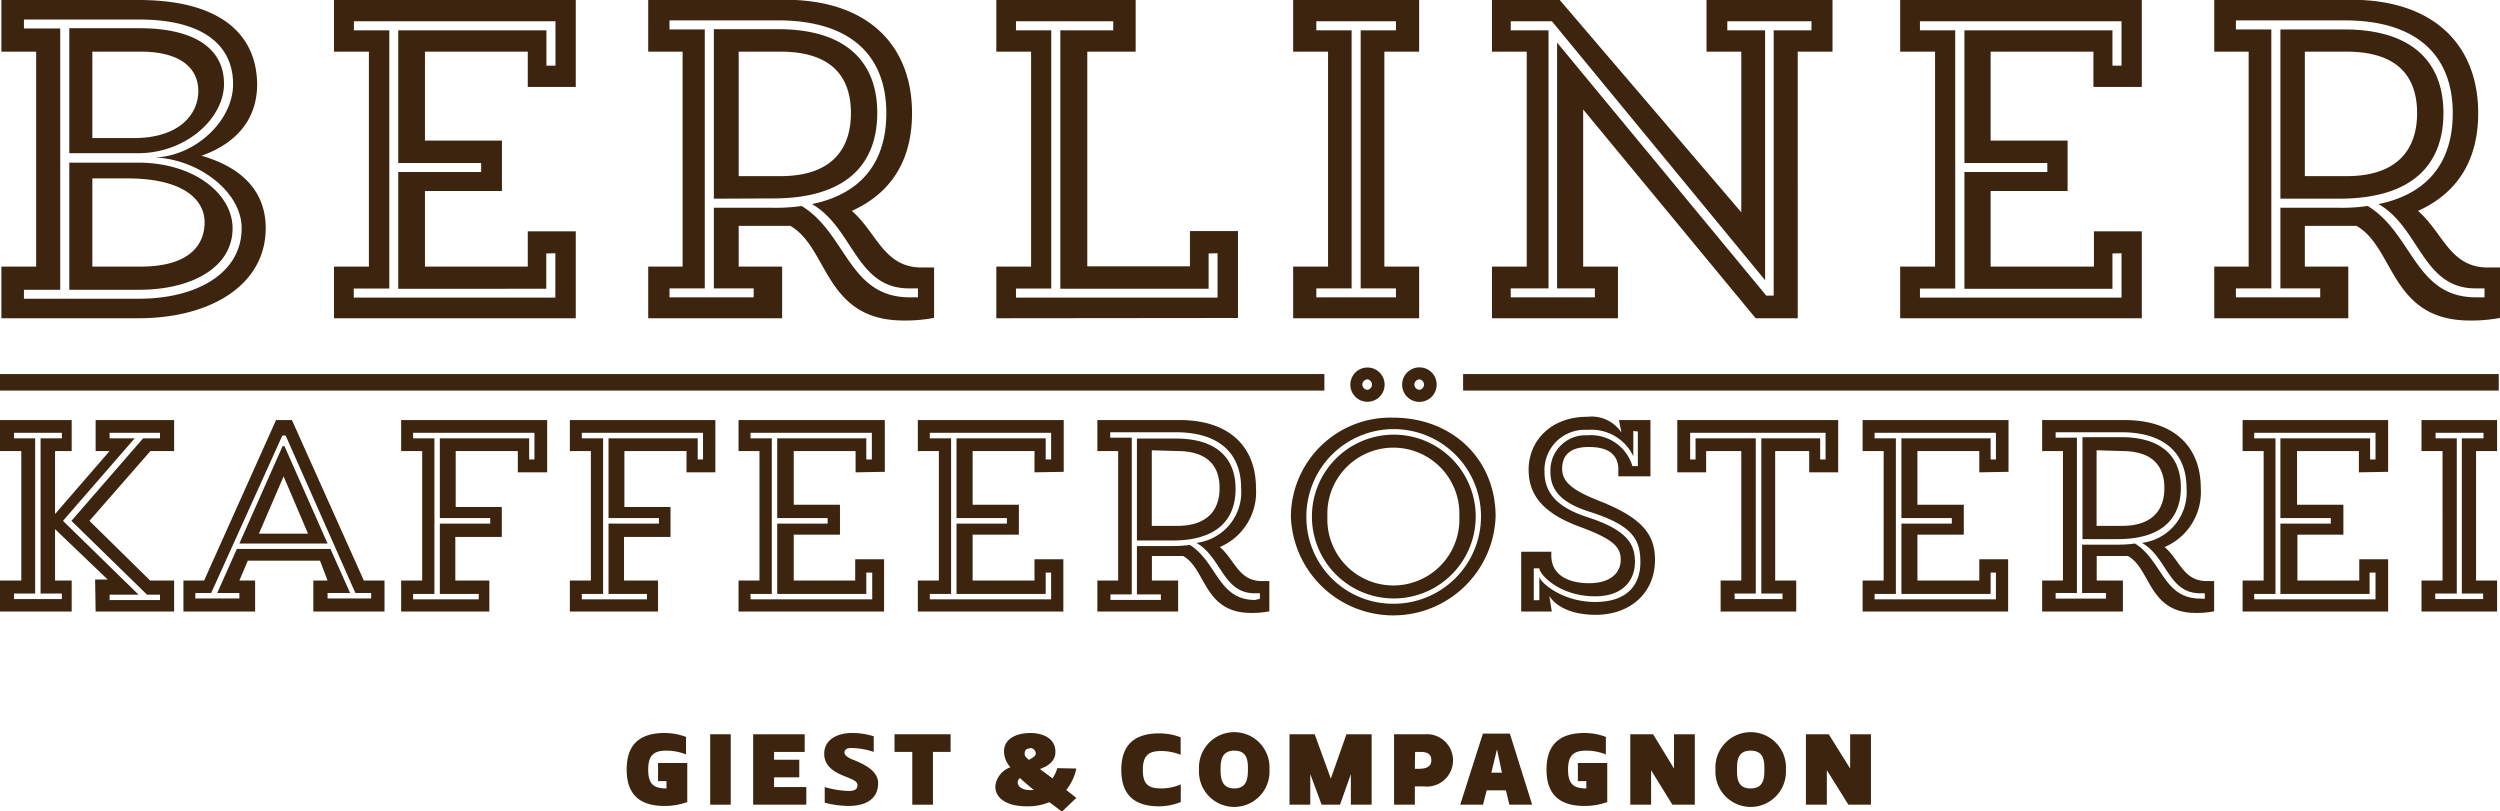
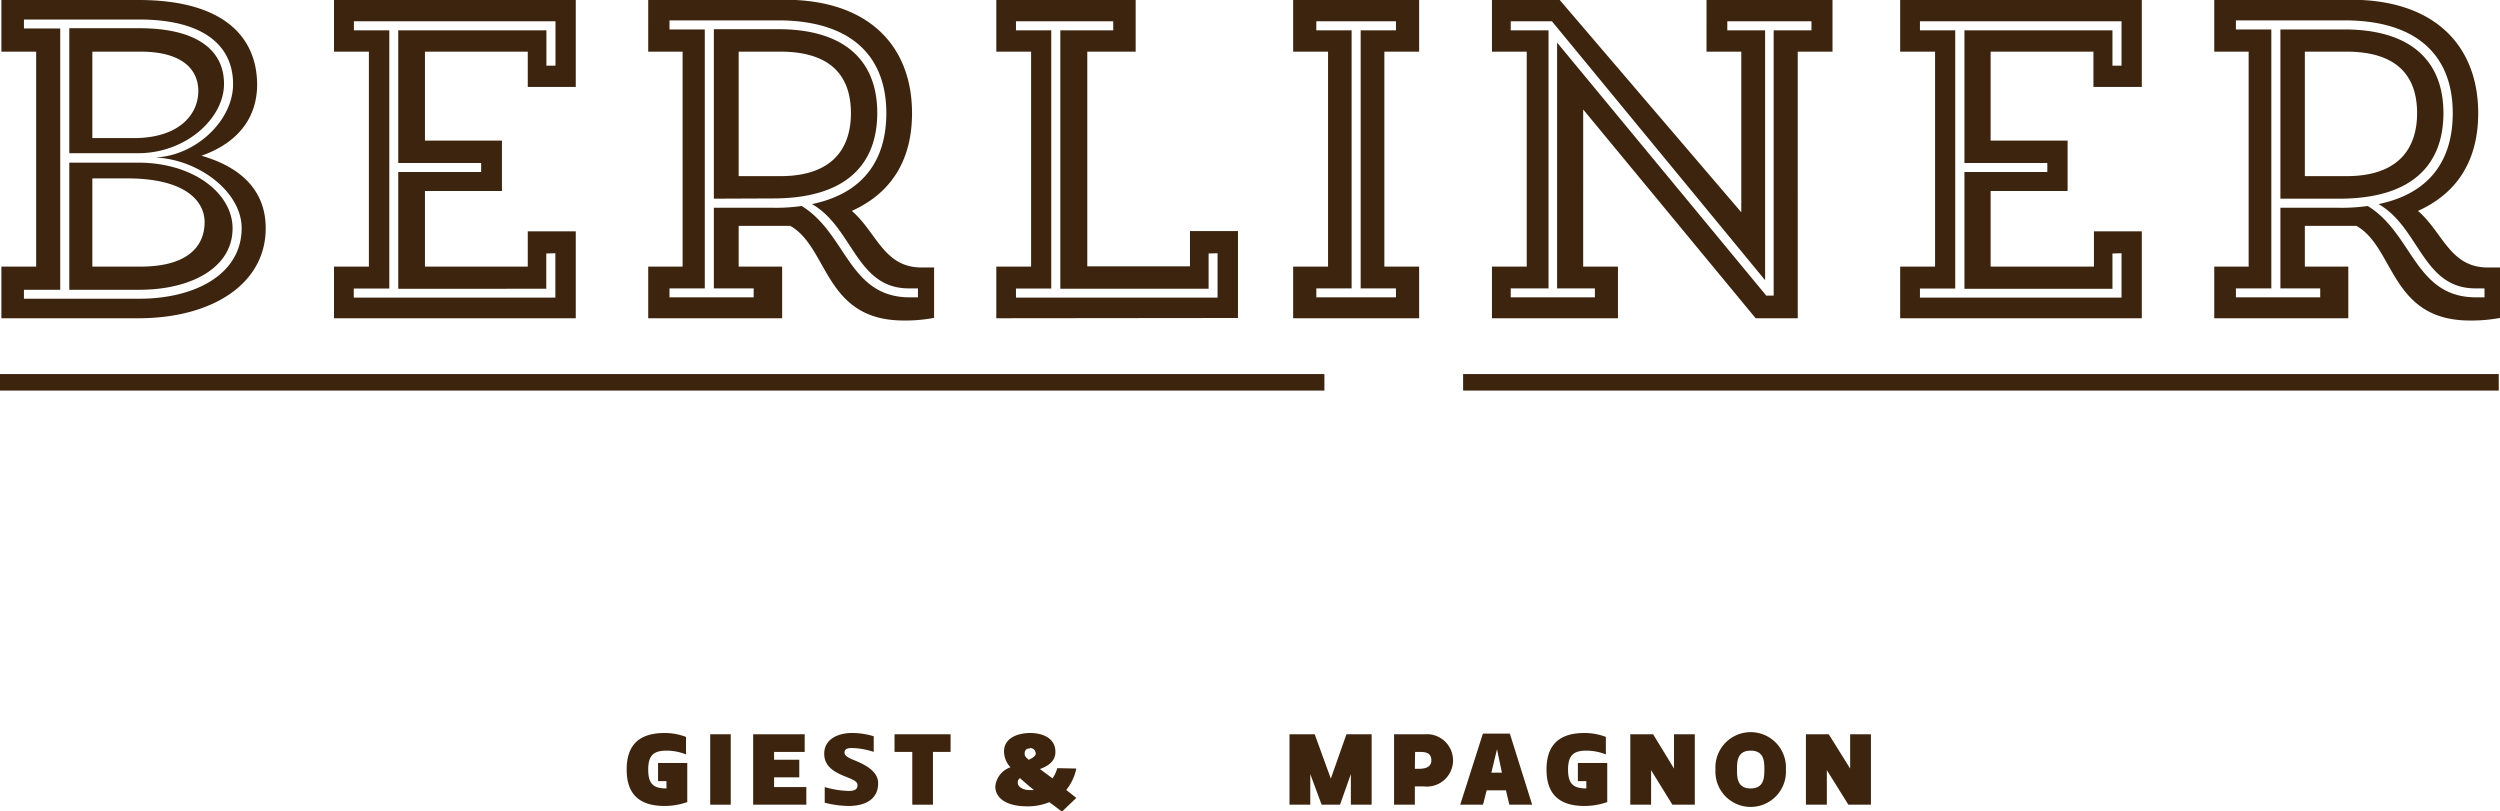
<svg xmlns="http://www.w3.org/2000/svg" viewBox="0 0 198.43 64.39">
  <defs>
    <style>.cls-1{fill:#3d240e;}</style>
  </defs>
  <g id="Ebene_2" data-name="Ebene 2">
    <g id="Logos">
      <path class="cls-1" d="M185.67,15.77c5.86,0,8.27-2.76,8.27-6.79s-2.45-6.54-7.55-6.64H181V15.77Zm10.85,7.83c-4.85,0-5-5.06-8.59-7.25a14.34,14.34,0,0,1-2.26.14H181v6.4h3.16v.71h-6.69v-.71h2.81V2.34h-2.81V1.62h8.95c5.6.11,8.26,2.94,8.26,7.36,0,3.67-1.76,6.36-5.89,7.22,3.27,1.87,3.49,6.69,7.69,6.69h.72v.71ZM186.25,4.1c4.2,0,5.6,2.12,5.6,4.88s-1.44,5-5.6,5h-3.31V4.1Zm-10.5,0h2.73V21.16h-2.73v4.1h10.64v-4.1h-3.45V17.93h2.77c.47,0,.9,0,1.33,0,3.05,1.73,2.69,7.51,9,7.51a12.17,12.17,0,0,0,2.41-.21v-4h-1c-3,0-3.56-2.8-5.53-4.49,3.34-1.51,4.78-4.27,4.78-7.76,0-5.28-3.38-9-10.1-9H175.75Zm-7.36,16v3.52h-16v-.72h2.8V2.41h-2.8V1.69h16V5.21h-.72V2.41H155.92V12.94h6.58v.71h-6.58v9.27h11.75v-2.8ZM170,6.9V0H150.82V4.1h2.77V21.16h-2.77v4.1H170v-6.9H166.2v2.8H158v-6h6.11v-4H158V4.1h8.16V6.9ZM140.19,23.46,123.59,3.38V22.89h3v.71h-6.68v-.71h3V2.41h-3V1.69h3.27l16.92,20.55V2.41h-3V1.69h6.68v.72h-3V23.46ZM135.45,4.1h2.76V16.85L123.8,0h-5.38V4.1h2.76V21.16h-2.76v4.1h10v-4.1h-2.76V8.69l13.69,16.57h3.34V4.1h2.76V0h-10ZM108,22.89h2.8v.71h-6.32v-.71h2.8V2.41h-2.8V1.69h6.32v.72H108ZM102.64,4.1h2.77V21.16h-2.77v4.1h10v-4.1h-2.76V4.1h2.76V0h-10Zm-6,16v3.52h-16v-.72h2.8V2.41h-2.8V1.69h7.72v.72h-4.2V22.92H95.93v-2.8Zm1.62,5.14v-6.9H94.45v2.8H86.3V4.1h3.84V0H79.08V4.1h2.76V21.16H79.08v4.1Zm-36.9-9.49c5.86,0,8.27-2.76,8.27-6.79s-2.45-6.54-7.55-6.64H56.66V15.77ZM72.21,23.6c-4.85,0-5-5.06-8.58-7.25a14.48,14.48,0,0,1-2.27.14h-4.7v6.4h3.16v.71H53.14v-.71h2.8V2.34h-2.8V1.62h8.94c5.61.11,8.27,2.94,8.27,7.36,0,3.67-1.77,6.36-5.9,7.22,3.27,1.87,3.49,6.69,7.69,6.69h.72v.71ZM61.94,4.1c4.2,0,5.6,2.12,5.6,4.88s-1.43,5-5.6,5H58.63V4.1Zm-10.49,0h2.73V21.16H51.45v4.1H62.08v-4.1H58.63V17.93H61.4c.47,0,.9,0,1.33,0,3.05,1.73,2.69,7.51,9,7.51a12.17,12.17,0,0,0,2.41-.21v-4h-1c-3,0-3.56-2.8-5.53-4.49,3.34-1.51,4.78-4.27,4.78-7.76,0-5.28-3.38-9-10.1-9H51.45Zm-7.37,16v3.52h-16v-.72H30.9V2.41H28.09V1.69h16V5.21h-.72V2.41H31.61V12.94h6.58v.71H31.61v9.27H43.36v-2.8ZM45.7,6.9V0H26.51V4.1h2.77V21.16H26.51v4.1H45.7v-6.9H41.89v2.8H33.73v-6h6.11v-4H33.73V4.1h8.16V6.9ZM11.17,4.1c3.27,0,4.57,1.4,4.57,3.12,0,1.91-1.58,3.77-5.21,3.74H7.33V4.1ZM10.1,14.16c4.56,0,6.14,1.76,6.14,3.48,0,1.87-1.3,3.52-5.07,3.52H7.33v-7Zm.86-2c3.81,0,6.82-2.77,6.82-5.5s-2.22-4.42-6.72-4.42H5.5v9.92ZM5.5,23h5.56c4.07,0,7.4-1.72,7.4-4.88,0-2.73-3.05-5.21-7.5-5.21H5.5ZM1.9,23H4.78V2.26H1.9V1.55h9.16c5,0,7.44,2,7.44,5.13,0,2.88-2.94,5.68-6.18,5.82,3.45.15,6.86,2.73,6.86,5.61,0,3.66-3.7,5.6-8.12,5.6H1.9ZM.11,4.1H2.87V21.16H.11v4.1H11c5.74,0,10.09-2.66,10.09-7.15,0-2.7-1.61-4.74-5.1-5.75,2.84-1,4.42-2.95,4.42-5.68C20.37,2.7,17.46,0,11,0H.11Z" />
-       <path class="cls-1" d="M195.4,47.11h1.69v.44h-3.8v-.44H195V34.79h-1.68v-.44h3.8v.44H195.4ZM192.2,35.8h1.67V46.08H192.2v2.46h6V46.08h-1.67V35.8h1.67V33.34h-6Zm-3.65,9.65v2.12h-9.63v-.43h1.69V34.79h-1.69v-.44h9.63v2.12h-.43V34.79H181v6.33h4v.44h-4v5.58h7.08V45.45Zm1-8V33.34H178V35.8h1.67V46.08H178v2.46h11.55V44.39h-2.29v1.69h-4.91V42.44H186V40.06h-3.68V35.8h4.91v1.69Zm-21.45,5.34c3.52,0,5-1.66,5-4.09s-1.47-3.93-4.54-4h-3.27v8.09Zm6.53,4.72c-2.92,0-3-3-5.17-4.37a9.5,9.5,0,0,1-1.36.09h-2.84v3.84h1.9v.44h-4v-.44h1.69V34.74h-1.69v-.43h5.39c3.37.06,5,1.77,5,4.43a4.06,4.06,0,0,1-3.54,4.35c2,1.13,2.09,4,4.62,4H175v.44ZM168.41,35.8c2.53,0,3.38,1.28,3.38,2.94s-.87,3-3.38,3h-2v-6Zm-6.32,0h1.65V46.08h-1.65v2.46h6.41V46.08h-2.08V44.13h1.67c.28,0,.54,0,.8,0,1.84,1,1.62,4.52,5.4,4.52a7.06,7.06,0,0,0,1.45-.13V46.12h-.6c-1.84,0-2.14-1.69-3.33-2.7a4.74,4.74,0,0,0,2.87-4.68c0-3.18-2-5.4-6.07-5.4h-6.52Zm-3.67,9.65v2.12h-9.63v-.43h1.69V34.79h-1.69v-.44h9.63v2.12H158V34.79h-7.08v6.33h4v.44h-4v5.58H158V45.45Zm1-8V33.34H147.84V35.8h1.67V46.08h-1.67v2.46h11.55V44.39H157.1v1.69h-4.91V42.44h3.68V40.06h-3.68V35.8h4.91v1.69ZM144.9,34.35v2.12h-.43V34.79H139.8V47.11h1.68v.44h-3.8v-.44h1.68V34.79h-4.78v1.68h-.43V34.35Zm-8.33,14.19h6V46.08h-1.67V35.8h2.7v1.69h2.3V33.34H133.13v4.15h2.29V35.8h2.79V46.08h-1.64ZM130,34.25V37h-.43A3.44,3.44,0,0,0,126,34.55a2.79,2.79,0,0,0-2.94,2.9c0,1.53.95,2.49,3.14,3.18,3.46,1.1,4,2.25,4,4s-1,3.15-3.59,3.15-4.35-1.53-4.43-2v1.86h-.44V45.11h.44c0,.45,1.55,2.22,4.43,2.22,2.25,0,3.16-1.32,3.16-2.72s-.59-2.53-3.74-3.55c-2.36-.76-3.44-1.88-3.44-3.61A3.2,3.2,0,0,1,126,34.12a3.69,3.69,0,0,1,3.64,2.09v-2Zm-9.26,9.54,0,4.75h2.43l-.2-1.25s.74,1.51,3.7,1.51c2.64,0,4.69-1.66,4.69-4.37,0-2-1-3.31-4.37-4.65-2.14-.84-3-1.51-3-2.57s.61-1.73,2.12-1.73c1.21,0,2.23.35,2.34,1.62v.71H131l0-4.47H128.5l.2,1A2.84,2.84,0,0,0,126,33.08c-3,0-4.67,2-4.67,4.19,0,1.91,1,3.4,4,4.52,2.74,1,3.31,1.63,3.31,2.64s-.78,1.86-2.51,1.86c-1.41,0-3-.49-3-2.22v-.28Zm-8.48-13.26a.43.43,0,0,1,.41-.42.42.42,0,0,1,0,.83.43.43,0,0,1-.41-.41m1.77,0a1.36,1.36,0,0,0-1.36-1.37,1.37,1.37,0,1,0,1.36,1.37m-5.9,0a.43.43,0,0,1,.41-.42.42.42,0,0,1,0,.83.43.43,0,0,1-.41-.41m1.77,0a1.36,1.36,0,1,0-2.72,0,1.36,1.36,0,0,0,2.72,0M103.69,41a6.93,6.93,0,1,1,6.93,6.92A6.87,6.87,0,0,1,103.69,41m.44,0a6.49,6.49,0,1,0,13,0,6.49,6.49,0,1,0-13,0m1.23,0a5.24,5.24,0,1,1,10.47,0,5.24,5.24,0,1,1-10.47,0m-2.9,0a8.13,8.13,0,0,0,16.25,0c0-4.54-3.42-7.85-8.14-7.85a7.9,7.9,0,0,0-8.11,7.85m-9.39,1.9c3.53,0,5-1.66,5-4.09s-1.47-3.93-4.54-4H90.24v8.09Zm6.54,4.72c-2.92,0-3-3-5.17-4.37a9.54,9.54,0,0,1-1.37.09H90.24v3.84h1.9v.44h-4v-.44h1.69V34.74H88.12v-.43h5.39c3.37.06,5,1.77,5,4.43a4.06,4.06,0,0,1-3.55,4.35c2,1.13,2.1,4,4.63,4H100v.44ZM93.42,35.8c2.53,0,3.38,1.28,3.38,2.94s-.87,3-3.38,3h-2v-6Zm-6.32,0h1.65V46.08H87.1v2.46h6.41V46.08H91.43V44.13H93.1c.28,0,.54,0,.8,0,1.84,1,1.62,4.52,5.4,4.52a7.06,7.06,0,0,0,1.45-.13V46.12h-.6c-1.84,0-2.14-1.69-3.33-2.7a4.74,4.74,0,0,0,2.87-4.68c0-3.18-2-5.4-6.08-5.4H87.1Zm-3.67,9.65v2.12H73.8v-.43h1.69V34.79H73.8v-.44h9.63v2.12H83V34.79H75.92v6.33h4v.44h-4v5.58H83V45.45Zm1-8V33.34H72.85V35.8h1.67V46.08H72.85v2.46H84.4V44.39H82.11v1.69H77.2V42.44h3.67V40.06H77.2V35.8h4.91v1.69Zm-15.2,8v2.12H59.57v-.43h1.69V34.79H59.57v-.44H69.2v2.12h-.44V34.79H61.69v6.33h4v.44h-4v5.58h7.07V45.45Zm1-8V33.34H58.62V35.8h1.66V46.08H58.62v2.46H70.17V44.39H67.88v1.69H63V42.44h3.67V40.06H63V35.8h4.91v1.69ZM51.35,47.57H46.18v-.43h1.69V34.79H46.18v-.44H55.8v2.12h-.42V34.79H48.3v6.33h4v.44h-4v5.58h3.05Zm5.43-10.08V33.34H45.23V35.8H46.9V46.08H45.23v2.46h7V46.08h-2.7V42.62h3.69V40.24H49.56V35.8h4.93v1.69ZM38,47.57H32.79v-.43h1.69V34.79H32.79v-.44h9.63v2.12H42V34.79H34.91v6.33h4v.44h-4v5.58H38Zm5.43-10.08V33.34H31.84V35.8h1.67V46.08H31.84v2.46h7V46.08h-2.7V42.62h3.69V40.24H36.17V35.8H41.1v1.69Zm-21-2.08L19,43.14h7l-3.42-7.73ZM15.51,47.07h1.25l5.65-12.5h.26l5.54,12.5h1.25v.43H26v-.43h1.79l-1.56-3.5H18.8l-1.56,3.5H19v.43h-3.5Zm7-9.26,1.94,4.55H20.55ZM14.56,48.54h5.69V46.08H19l.67-1.58h5.73L26,46.08H24.87v2.46h5.65V46.08H28.88L23.17,33.34H21.91L16.2,46.08H14.56ZM3.22,47.11H4.91v.44H1.11v-.44H2.79V34.79H1.11v-.44h3.8v.44H3.22Zm5.48.09H11l-6-5.86,5.69-6.55H8.7v-.44h4v.44H11.36L5.67,41.34l6,5.86H12.7v.43h-4ZM7.59,48.54h6.23V46.08h-1.9L7.1,41.34l4.84-5.54h1.88V33.34H7.59V35.8H8.7l-4.33,5v-5H5.69V33.34H0V35.8H1.69V46.08H0v2.46H5.69V46.08H4.37V42l4.18,4h-1Z" />
      <path class="cls-1" d="M0,31H105.12V29.69H0Zm116.13,0h82.2V29.69h-82.2Z" />
      <path class="cls-1" d="M54.55,63.66a5.29,5.29,0,0,1-1.81.31c-2.38,0-3-1.34-3-2.89s.62-2.9,3-2.9a4.77,4.77,0,0,1,1.71.31v1.39a4.19,4.19,0,0,0-1.55-.3c-1,0-1.45.36-1.45,1.5s.41,1.5,1.45,1.5V62h-.67V60.56h2.32Z" />
      <path class="cls-1" d="M58,63.87H56.37V58.28H58Z" />
      <path class="cls-1" d="M63.87,59.68H61.44v.62h2v1.4h-2v.77H64v1.4H59.78V58.28h4.09Z" />
      <path class="cls-1" d="M68.06,62.32c0-.37-.54-.5-1.19-.78s-1.45-.72-1.45-1.71c0-1.19,1.14-1.65,2.18-1.65a5.76,5.76,0,0,1,1.75.26v1.24a6,6,0,0,0-1.75-.31c-.4,0-.57.13-.57.36s.28.41.67.57c.87.34,2,.88,2,1.86,0,1.45-1.29,1.81-2.32,1.81a7.6,7.6,0,0,1-1.92-.26V62.47a7.4,7.4,0,0,0,1.92.31C68,62.78,68.06,62.51,68.06,62.32Z" />
      <path class="cls-1" d="M71,59.68v-1.4h4.45v1.4h-1.4v4.19H72.41V59.68Z" />
      <path class="cls-1" d="M85.43,61a4,4,0,0,1-.8,1.7l.8.63-1.14,1.09-1-.75a4.51,4.51,0,0,1-1.77.33C79.87,64,79,63.34,79,62.42A1.79,1.79,0,0,1,80.2,60.9a1.89,1.89,0,0,1-.51-1.25c0-1.11,1.15-1.47,2.08-1.47s2,.37,2,1.5c0,.74-.57,1.12-1.23,1.36l1,.74a2.77,2.77,0,0,0,.38-.81Zm-4.65,1.09c0,.46.56.62.93.62l.36,0c-.45-.36-.81-.68-1.11-.95A.43.43,0,0,0,80.78,62.06Zm1-2.69c-.33,0-.45.15-.45.41s.12.29.32.5c.33-.16.56-.31.56-.5S82.06,59.37,81.74,59.37Z" />
-       <path class="cls-1" d="M92.17,62.58a4,4,0,0,0,1.55-.32v1.4A4.73,4.73,0,0,1,92,64c-2.37,0-3-1.34-3-2.89s.63-2.9,3-2.9a4.73,4.73,0,0,1,1.71.31v1.39a4.19,4.19,0,0,0-1.55-.3c-1,0-1.45.36-1.45,1.5S91.14,62.58,92.17,62.58Z" />
-       <path class="cls-1" d="M100.76,61.08a2.8,2.8,0,1,1-5.59,0,2.8,2.8,0,1,1,5.59,0Zm-3.88,0c0,.61.05,1.5,1.09,1.5s1.08-.89,1.08-1.5,0-1.5-1.08-1.5S96.88,60.51,96.88,61.08Z" />
      <path class="cls-1" d="M106.87,58.28h2v5.59h-1.65V61.44h0l-.86,2.43H104.9L104,61.44h0v2.43h-1.65V58.28h2l1.28,3.52h0Z" />
      <path class="cls-1" d="M112.3,62.42v1.45h-1.65V58.28h2.43a2.08,2.08,0,1,1-.06,4.14Zm0-1.4h.31c.41,0,1-.07,1-.67s-.46-.67-.93-.67h-.36Z" />
      <path class="cls-1" d="M119.84,58.23l1.77,5.64H119.8l-.27-1.14H118l-.29,1.14h-1.81l1.8-5.64Zm-1.47,3.1h.84l-.39-1.86h0Z" />
      <path class="cls-1" d="M127.57,63.66a5.35,5.35,0,0,1-1.82.31c-2.37,0-3-1.34-3-2.89s.63-2.9,3-2.9a4.73,4.73,0,0,1,1.71.31v1.39a4.19,4.19,0,0,0-1.55-.3c-1,0-1.45.36-1.45,1.5s.42,1.5,1.45,1.5V62h-.67V60.56h2.33Z" />
      <path class="cls-1" d="M132.74,63.87l-1.69-2.74h0v2.74h-1.65V58.28h1.81L132.87,61h0V58.28h1.65v5.59Z" />
      <path class="cls-1" d="M141.75,61.08a2.8,2.8,0,1,1-5.59,0,2.8,2.8,0,1,1,5.59,0Zm-3.88,0c0,.61,0,1.5,1.08,1.5s1.09-.89,1.09-1.5,0-1.5-1.09-1.5S137.87,60.51,137.87,61.08Z" />
      <path class="cls-1" d="M146.71,63.87,145,61.13h0v2.74h-1.66V58.28h1.81L146.85,61h0V58.28h1.65v5.59Z" />
    </g>
  </g>
</svg>